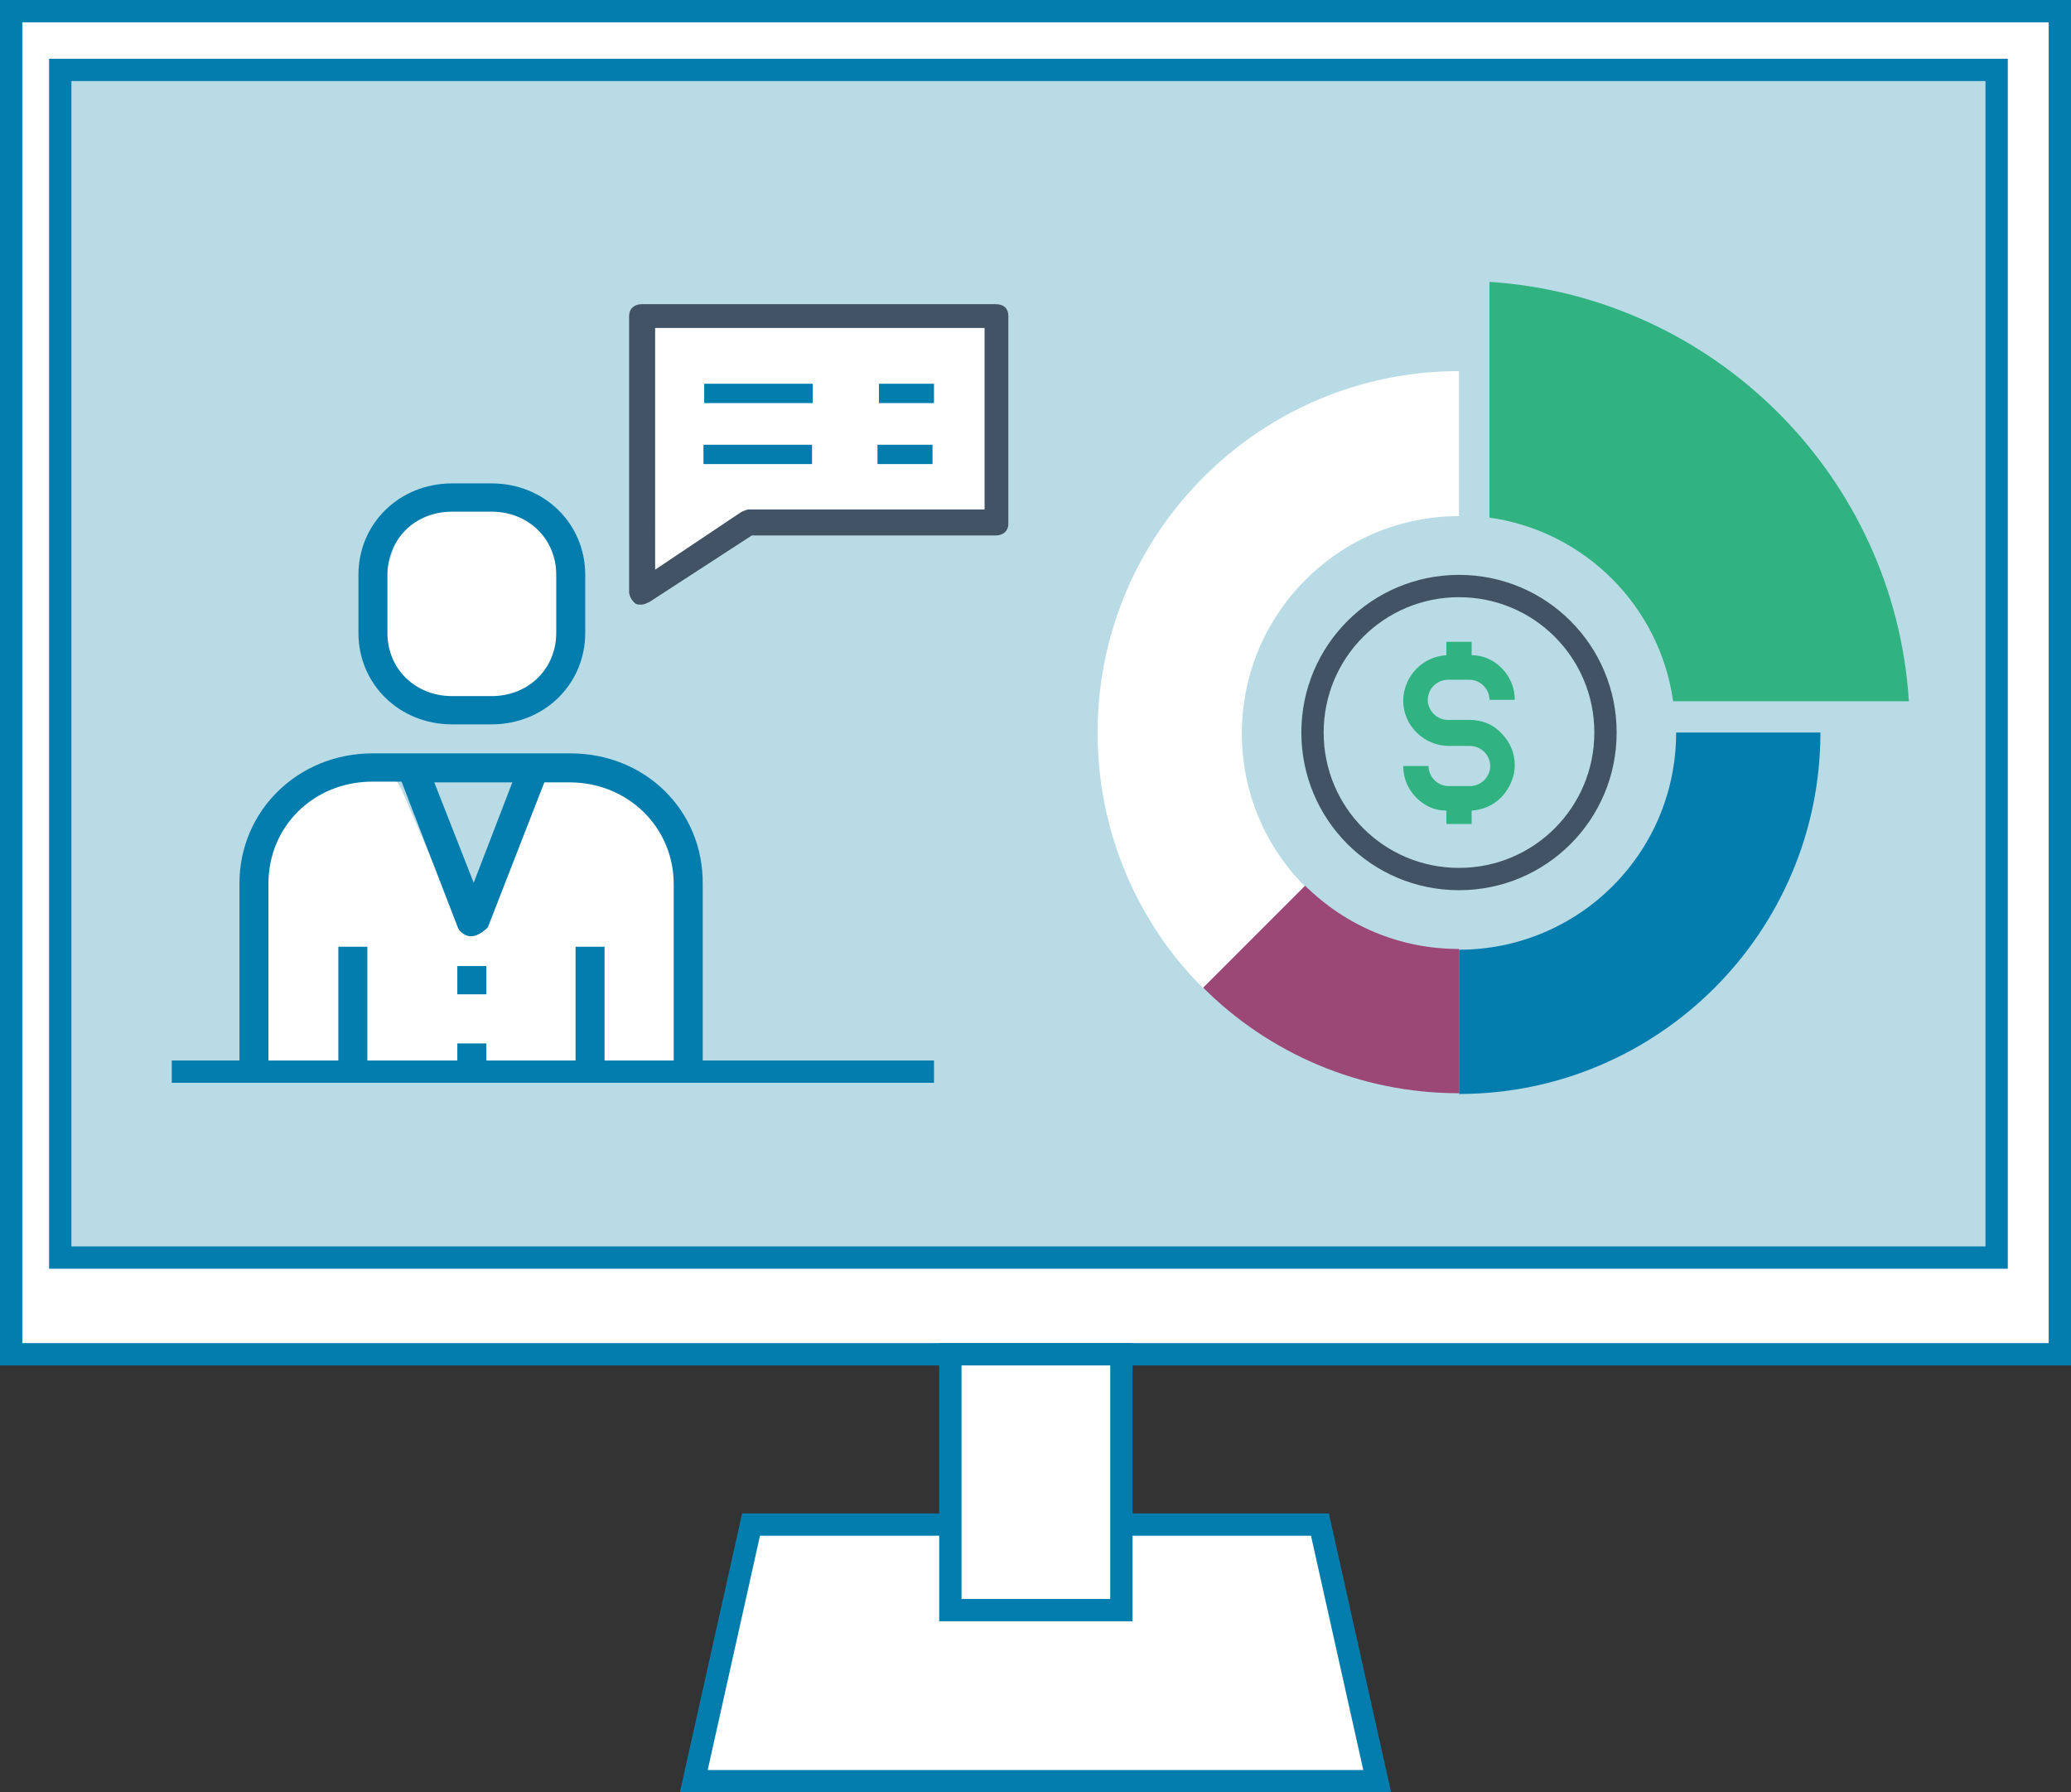
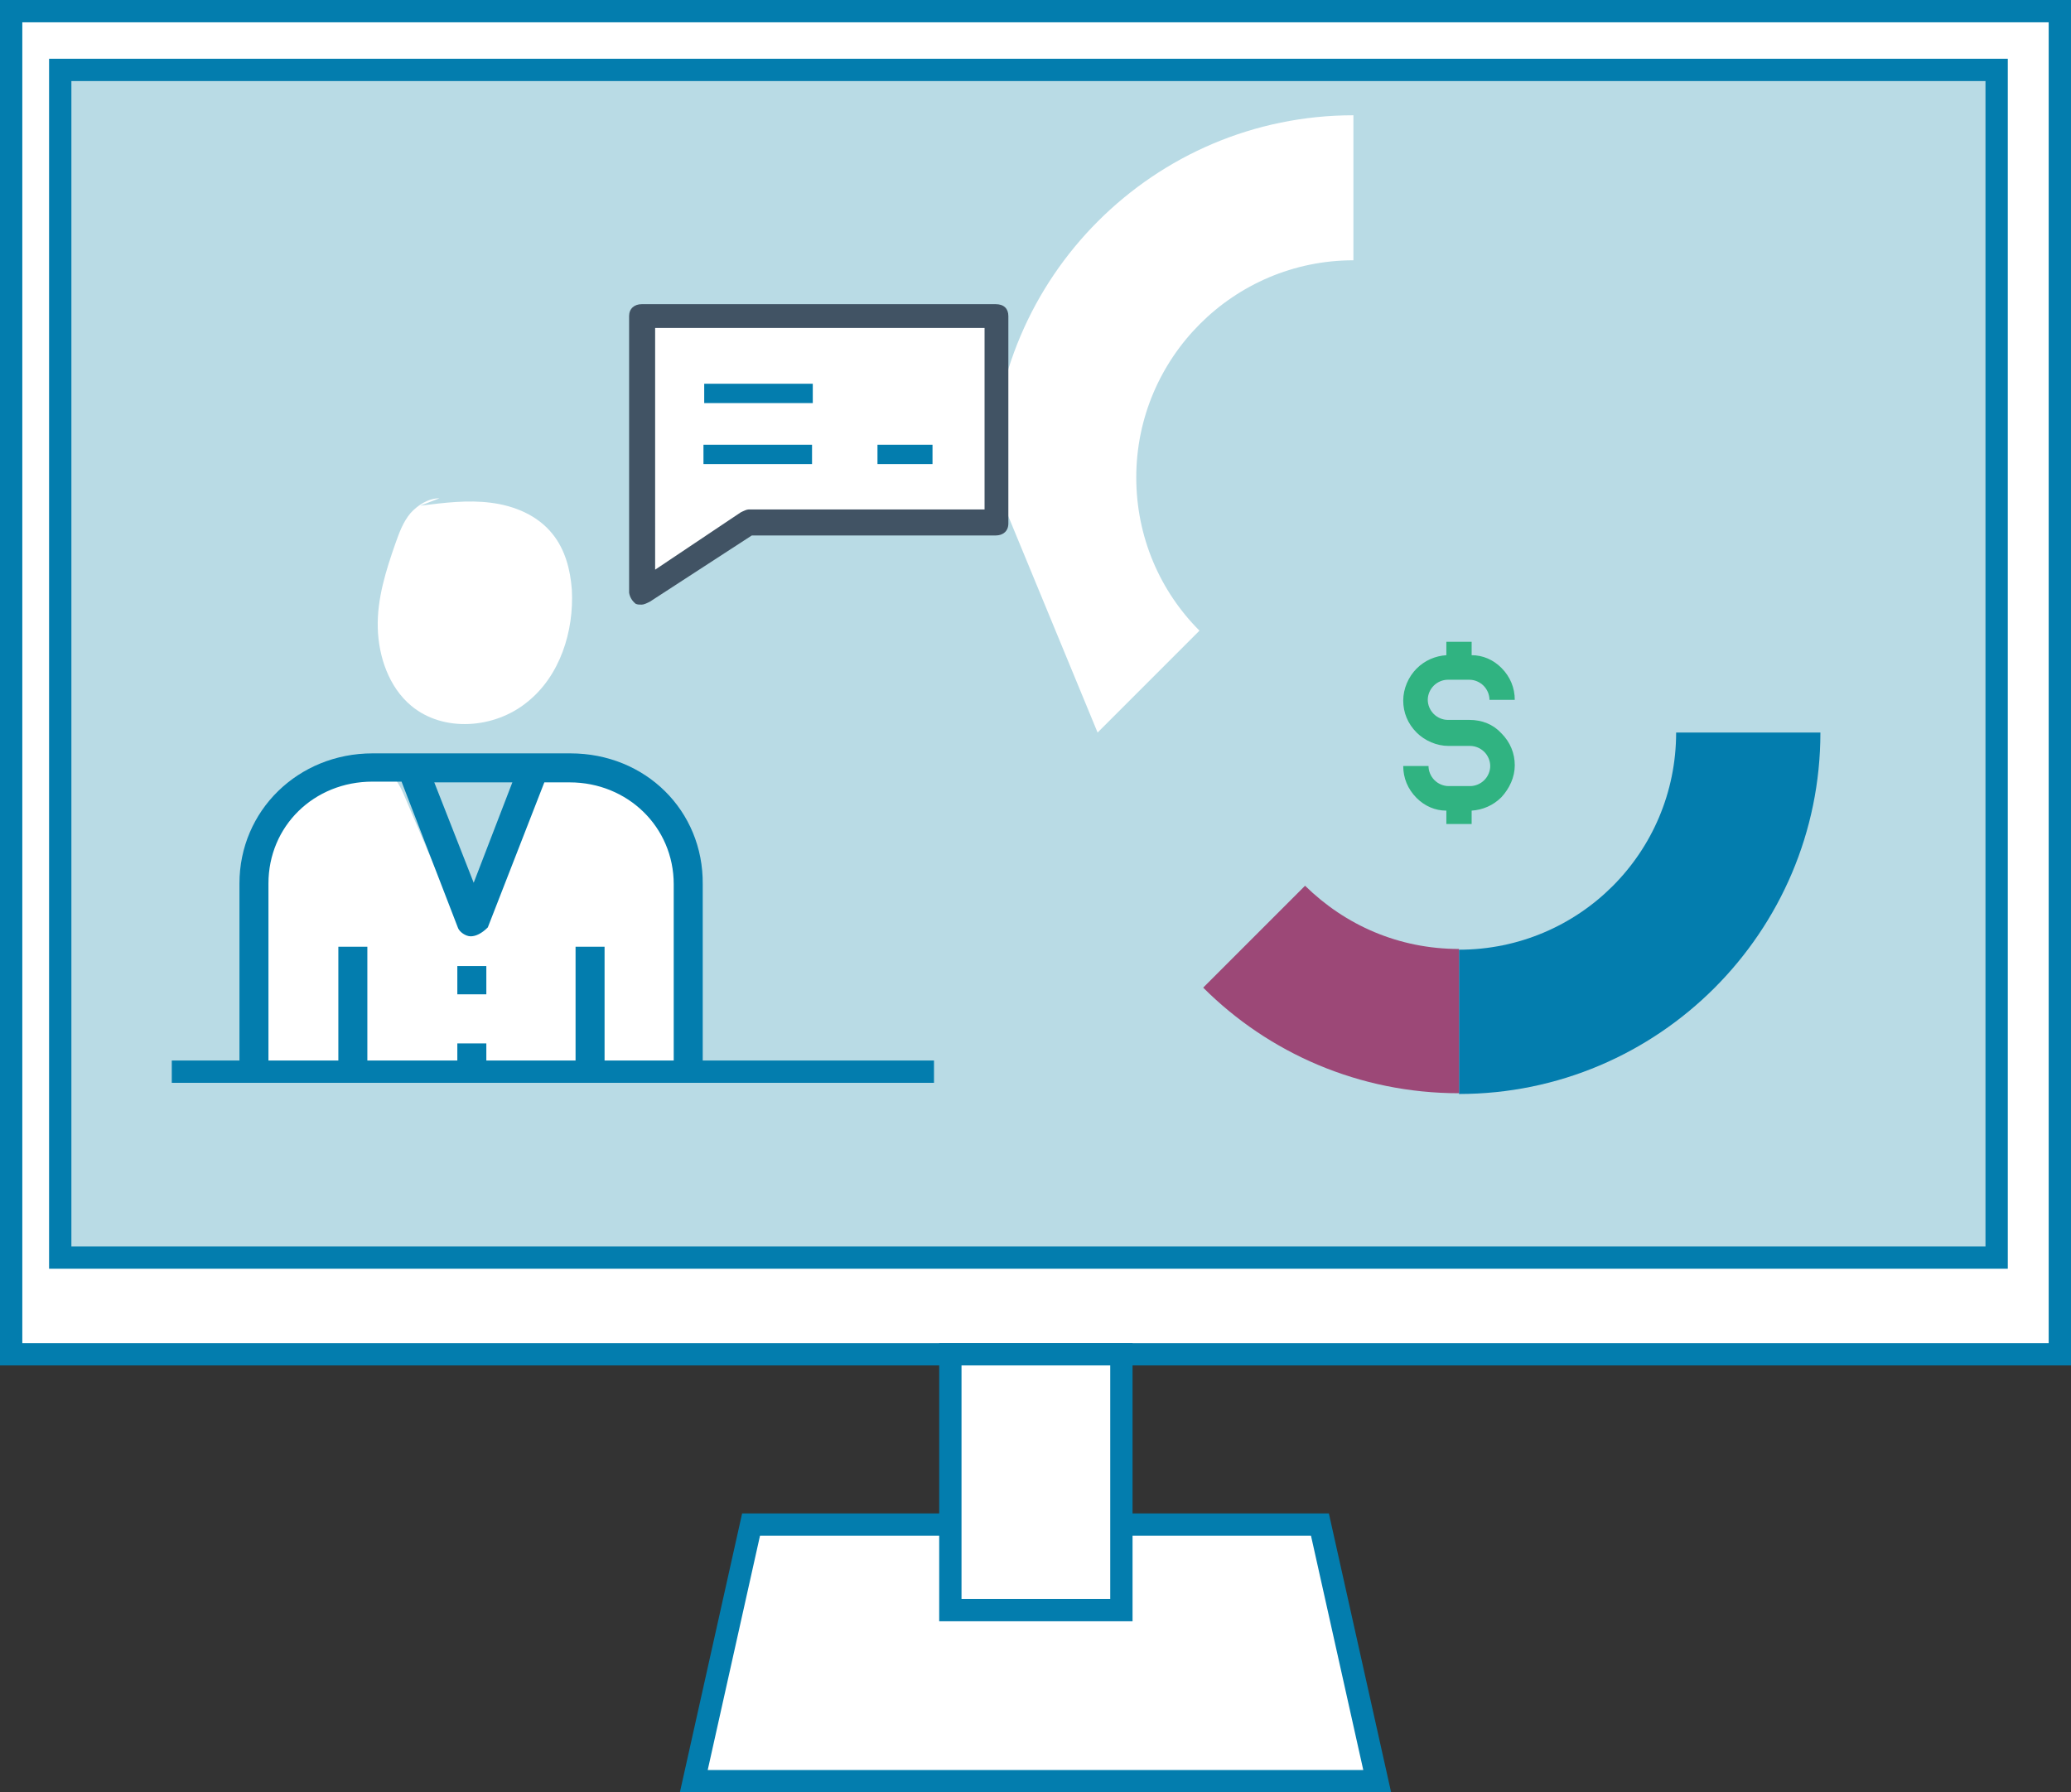
<svg xmlns="http://www.w3.org/2000/svg" enable-background="new 0 0 278.5 241" height="241" viewBox="0 0 278.5 241" width="278.5">
  <rect x="0" y="0" width="278.5" height="241" fill="#333333" stroke="none" />
  <g stroke="#037dae" stroke-miterlimit="10" stroke-width="3">
    <path d="m1.5 1.5h275.5v180.6h-275.5z" fill="#fff" />
    <path d="m8.1 9.4h260.4v159.7h-260.4z" fill="#b9dbe5" />
    <path d="m185.2 239.5h-91.9l7.7-34.5h76.5z" fill="#fff" />
    <path d="m127.8 182.1h23v34.4h-23z" fill="#fff" />
  </g>
  <path d="m205.9 31-.9 146.6" fill="none" />
-   <path d="m147.6 98.5c0 13.4 5.4 25.6 14.2 34.4l13.7-13.7c-5.3-5.3-8.5-12.6-8.5-20.6 0-16.1 13.1-29.2 29.2-29.2v-19.5c-26.8 0-48.6 21.8-48.6 48.6z" fill="#fff" />
+   <path d="m147.6 98.5l13.7-13.7c-5.3-5.3-8.5-12.6-8.5-20.6 0-16.1 13.1-29.2 29.2-29.2v-19.5c-26.8 0-48.6 21.8-48.6 48.6z" fill="#fff" />
  <path d="m244.8 98.5c0 26.8-21.8 48.6-48.6 48.6v-19.4c16.1 0 29.2-13 29.2-29.2z" fill="#037dae" />
  <path d="m196.2 127.6v19.4c-13.4 0-25.6-5.4-34.4-14.2l13.7-13.7c5.4 5.3 12.6 8.5 20.7 8.5z" fill="#9c4877" />
-   <path d="m200.3 37.9v31.7c12.8 1.8 22.9 11.9 24.7 24.7h31.7c-1.9-30.2-26.1-54.4-56.4-56.4z" fill="#30b381" />
-   <path d="m215.9 98.5c0 10.9-8.8 19.7-19.7 19.7s-19.7-8.8-19.7-19.7 8.8-19.7 19.7-19.7 19.7 8.8 19.7 19.7z" fill="none" stroke="#415364" stroke-miterlimit="10" stroke-width="3" />
  <path d="m197.6 96.8h-2.9c-.7 0-1.4-.3-1.9-.8s-.8-1.2-.8-1.9.3-1.4.8-1.9 1.2-.8 1.9-.8h2.9c.7 0 1.4.3 1.9.8s.8 1.2.8 1.9h3.4c0-1.6-.6-3.1-1.8-4.3-1.1-1.1-2.5-1.7-4-1.7v-1.8h-3.4v1.8c-1.5.1-2.9.7-4 1.8s-1.8 2.7-1.8 4.3.6 3.1 1.8 4.3c1.1 1.1 2.7 1.8 4.3 1.8h2.9c.7 0 1.4.3 1.9.8s.8 1.2.8 1.9-.3 1.4-.8 1.9-1.2.8-1.9.8h-2.9c-.7 0-1.4-.3-1.9-.8s-.8-1.2-.8-1.9h-3.4c0 1.6.6 3.1 1.8 4.3 1.1 1.1 2.5 1.7 4 1.7v1.8h3.4v-1.8c1.5-.1 2.9-.7 4-1.8 1.1-1.2 1.8-2.7 1.8-4.3s-.6-3.1-1.8-4.3c-1.1-1.2-2.6-1.8-4.3-1.8z" fill="#30b381" />
  <path d="m52.8 80.1h6.6c5.1 0 9-3.8 9-8.7v-9.6c0-5-3.9-8.7-9-8.7h-6.6c-5.1 0-9 3.8-9 8.7v9.6c0 4.9 3.9 8.7 9 8.7z" fill="none" />
  <path d="m59.1 67c-1.5 0-2.9.9-3.9 2-1 1.2-1.5 2.6-2 4-1.3 3.7-2.5 7.5-2.4 11.4s1.5 8 4.5 10.5c4.3 3.6 11.2 3.1 15.6-.5 4.4-3.5 6.3-9.5 6-15.1-.2-2.7-.9-5.4-2.6-7.5-2-2.5-5.1-3.8-8.3-4.2-3.1-.4-6.3 0-9.5.4" fill="#fff" />
  <path d="m33.1 141.9c-.7-7.2-1.4-14.5.2-21.6 1.6-7 5.9-13.9 12.7-16.5 2.1-.8 4.7-1.2 6.4.2 1 .8 1.6 2.1 2.1 3.3 2.3 5.4 4.6 10.8 6.9 16.2 5.2-5.5 5-15.3 11.7-18.8 3.1-1.6 7-1.3 10.1.4s5.4 4.5 7.1 7.6c4.8 9 4.2 19.7 3.5 29.9-20.5 2.2-41.2 2.2-61.7.2" fill="#fff" />
  <path d="m133.8 70.3v-26.4h-47.4v34.8l10.8-7.7c.6-.3 1.3-.7 2-.7z" fill="#fff" />
  <path d="m85.5 81.2c.3.1.4.1.8.1.3 0 .7-.2 1.1-.4l13.7-8.9h32.8c1 0 1.7-.6 1.7-1.6v-27.9c0-1-.6-1.6-1.7-1.6h-47.6c-1 0-1.7.6-1.7 1.6v37.2c.1.6.4 1.1.9 1.5zm2.6-37.1h44.3v24.4h-31.7c-.3 0-.7.2-1.1.4l-11.5 7.7z" fill="#415364" />
  <g fill="#037dae">
    <path d="m94.6 59.8h14.6v2.6h-14.6z" />
    <path d="m118 59.8h7.4v2.6h-7.4z" />
    <path d="m94.7 51.6h14.6v2.6h-14.6z" />
-     <path d="m118.2 51.6h7.4v2.6h-7.4z" />
    <path d="m76.7 101.3h-26.6c-10 0-17.9 7.7-17.9 17.5v25.2h3.9v-25.2c0-7.7 6.1-13.7 14-13.7h3.9l7.6 19.7c.2.5 1 1.1 1.7 1.1s1.5-.4 2.3-1.2l7.6-19.5h3.4c7.8 0 14 6 14 13.7v25.2h3.9v-25.2c.1-9.9-7.7-17.6-17.8-17.6zm-13 17.4-5.3-13.5h10.5z" />
    <path d="m61.5 129.9h3.9v3.8h-3.9z" />
    <path d="m61.5 140.3h3.9v3.8h-3.9z" />
-     <path d="m60.8 97.4h5.3c7.1 0 12.6-5.4 12.6-12.3v-7.8c0-6.9-5.5-12.3-12.6-12.3h-5.3c-7.1 0-12.6 5.4-12.6 12.3v7.8c0 6.9 5.5 12.3 12.6 12.3zm-8.7-20.1c0-4.8 3.7-8.5 8.7-8.5h5.3c4.9 0 8.7 3.6 8.7 8.5v7.8c0 4.8-3.7 8.5-8.7 8.5h-5.3c-4.9 0-8.7-3.6-8.7-8.5z" />
    <path d="m45.5 127.3h3.9v16.8h-3.9z" />
    <path d="m77.4 127.3h3.9v16.8h-3.9z" />
  </g>
  <path d="m23.1 144.1h102.5" fill="none" stroke="#037dae" stroke-miterlimit="10" stroke-width="3" />
</svg>